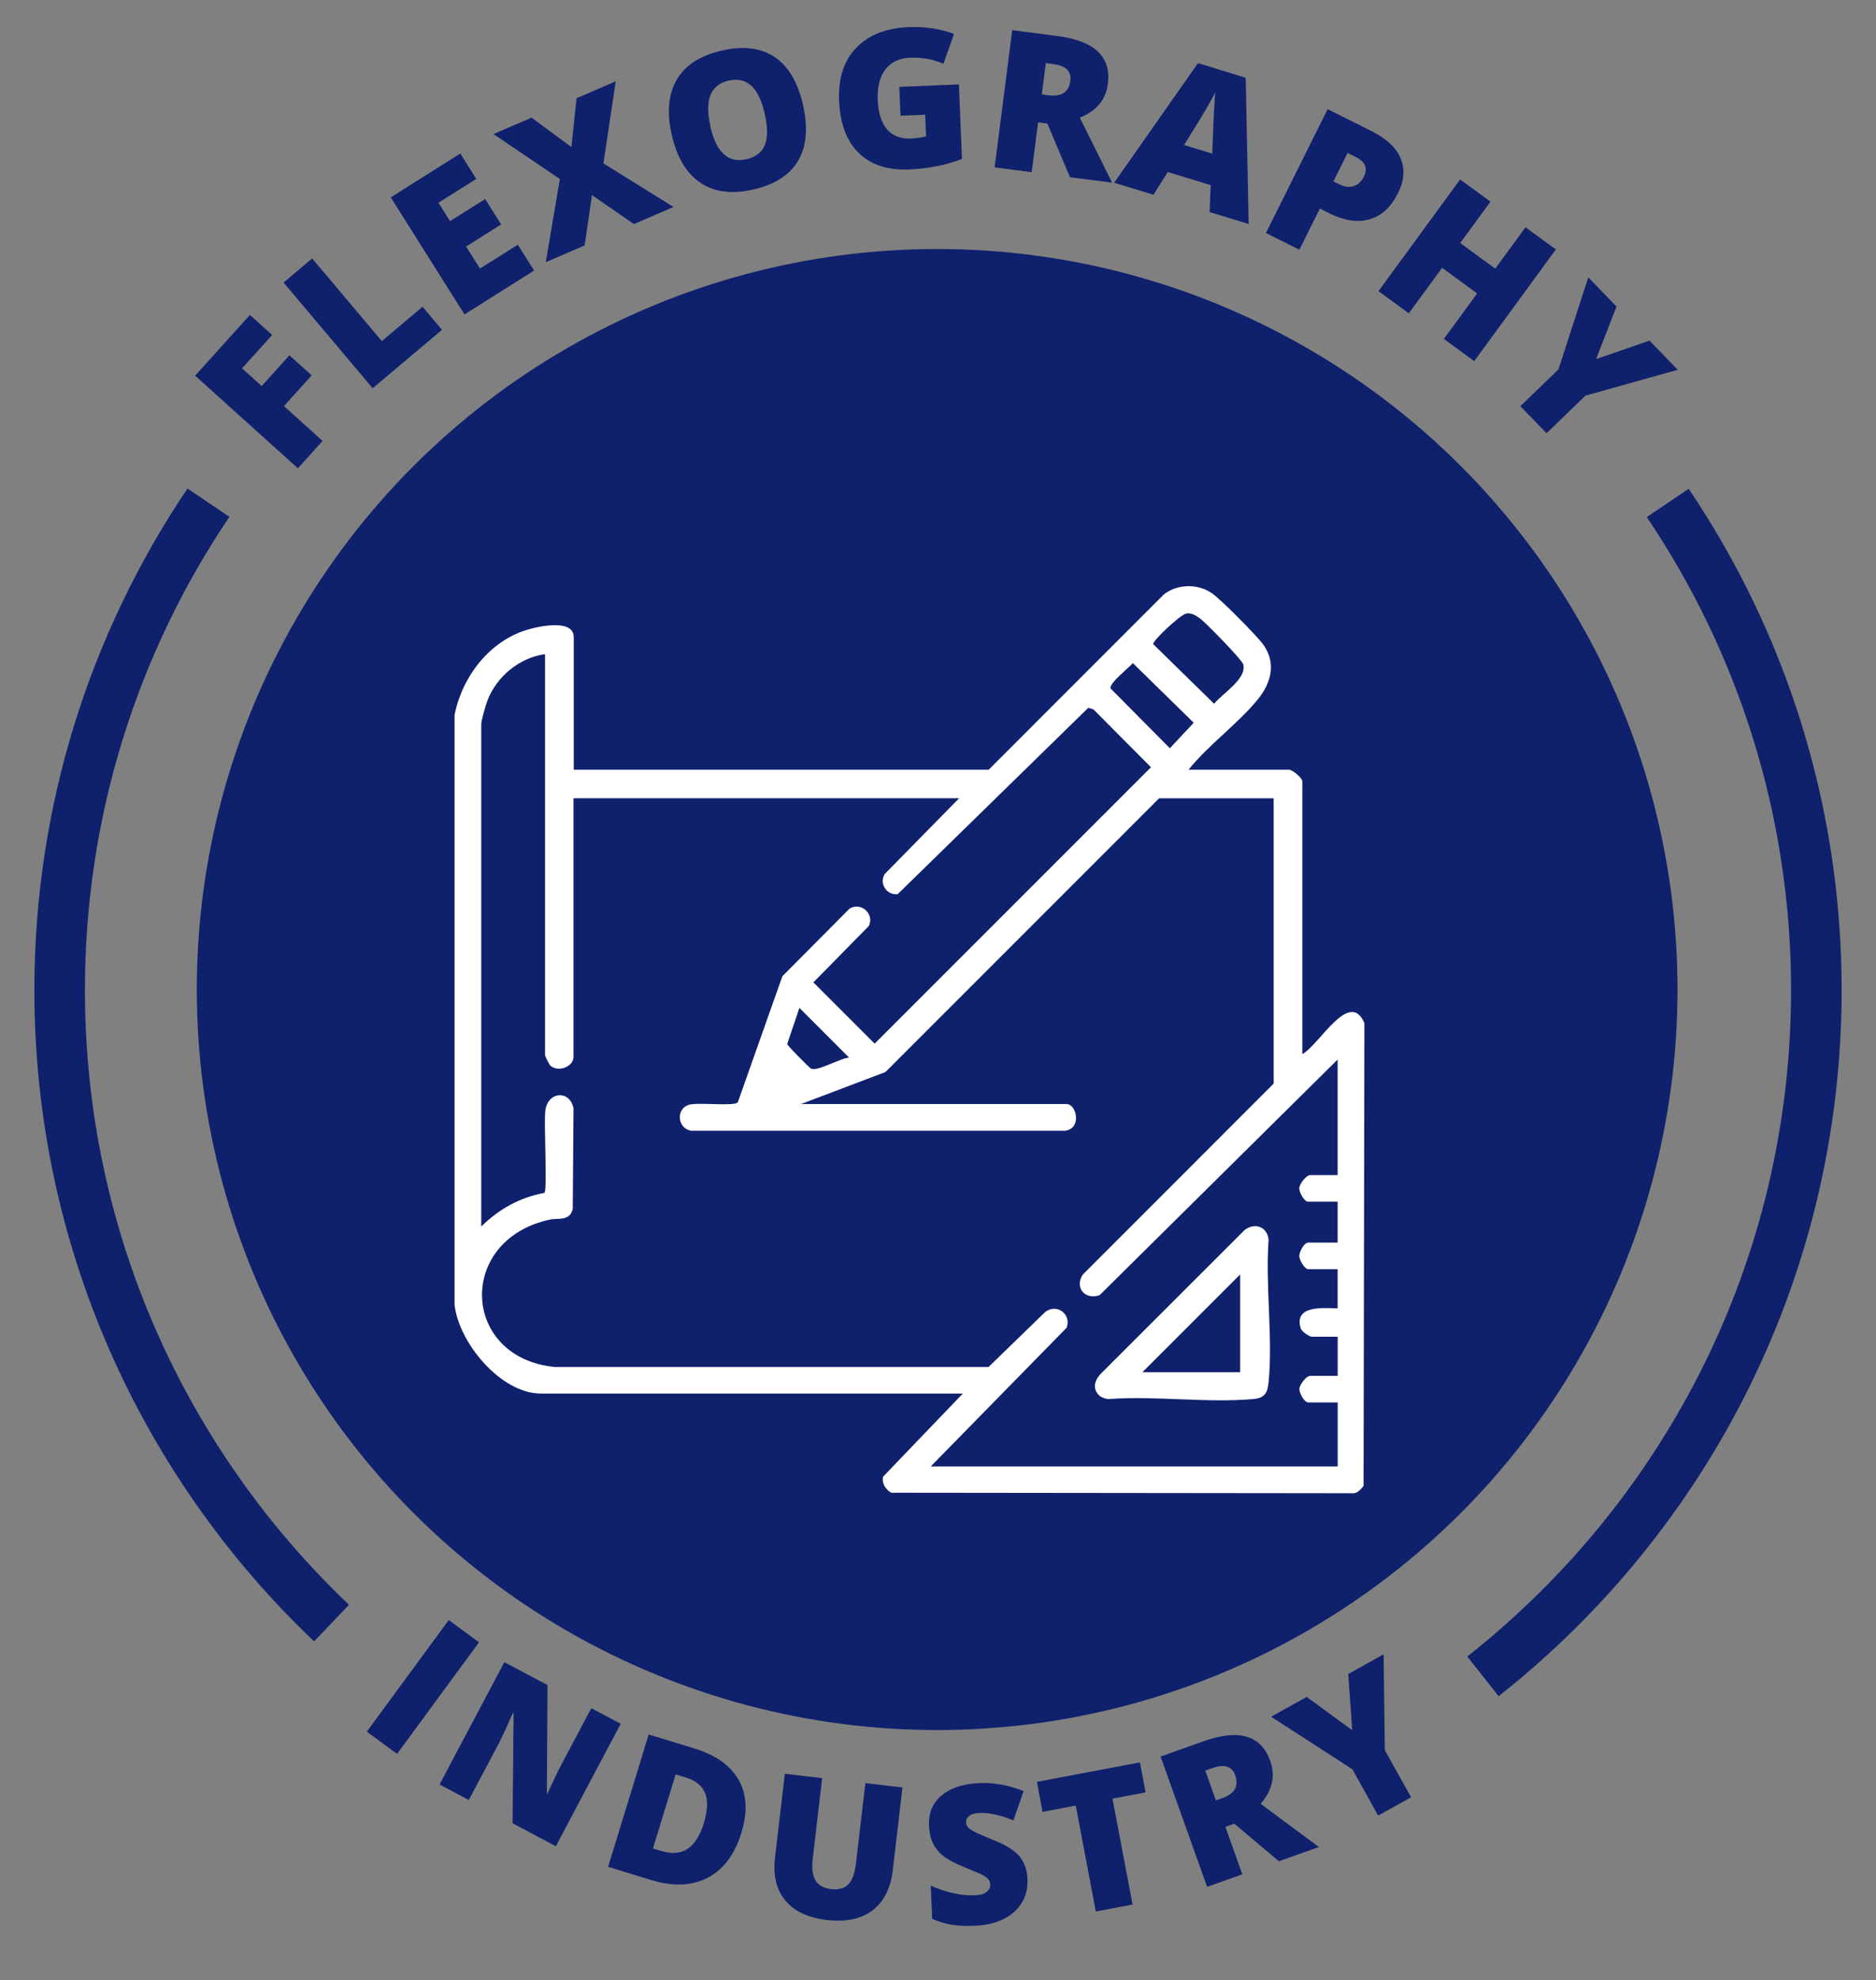
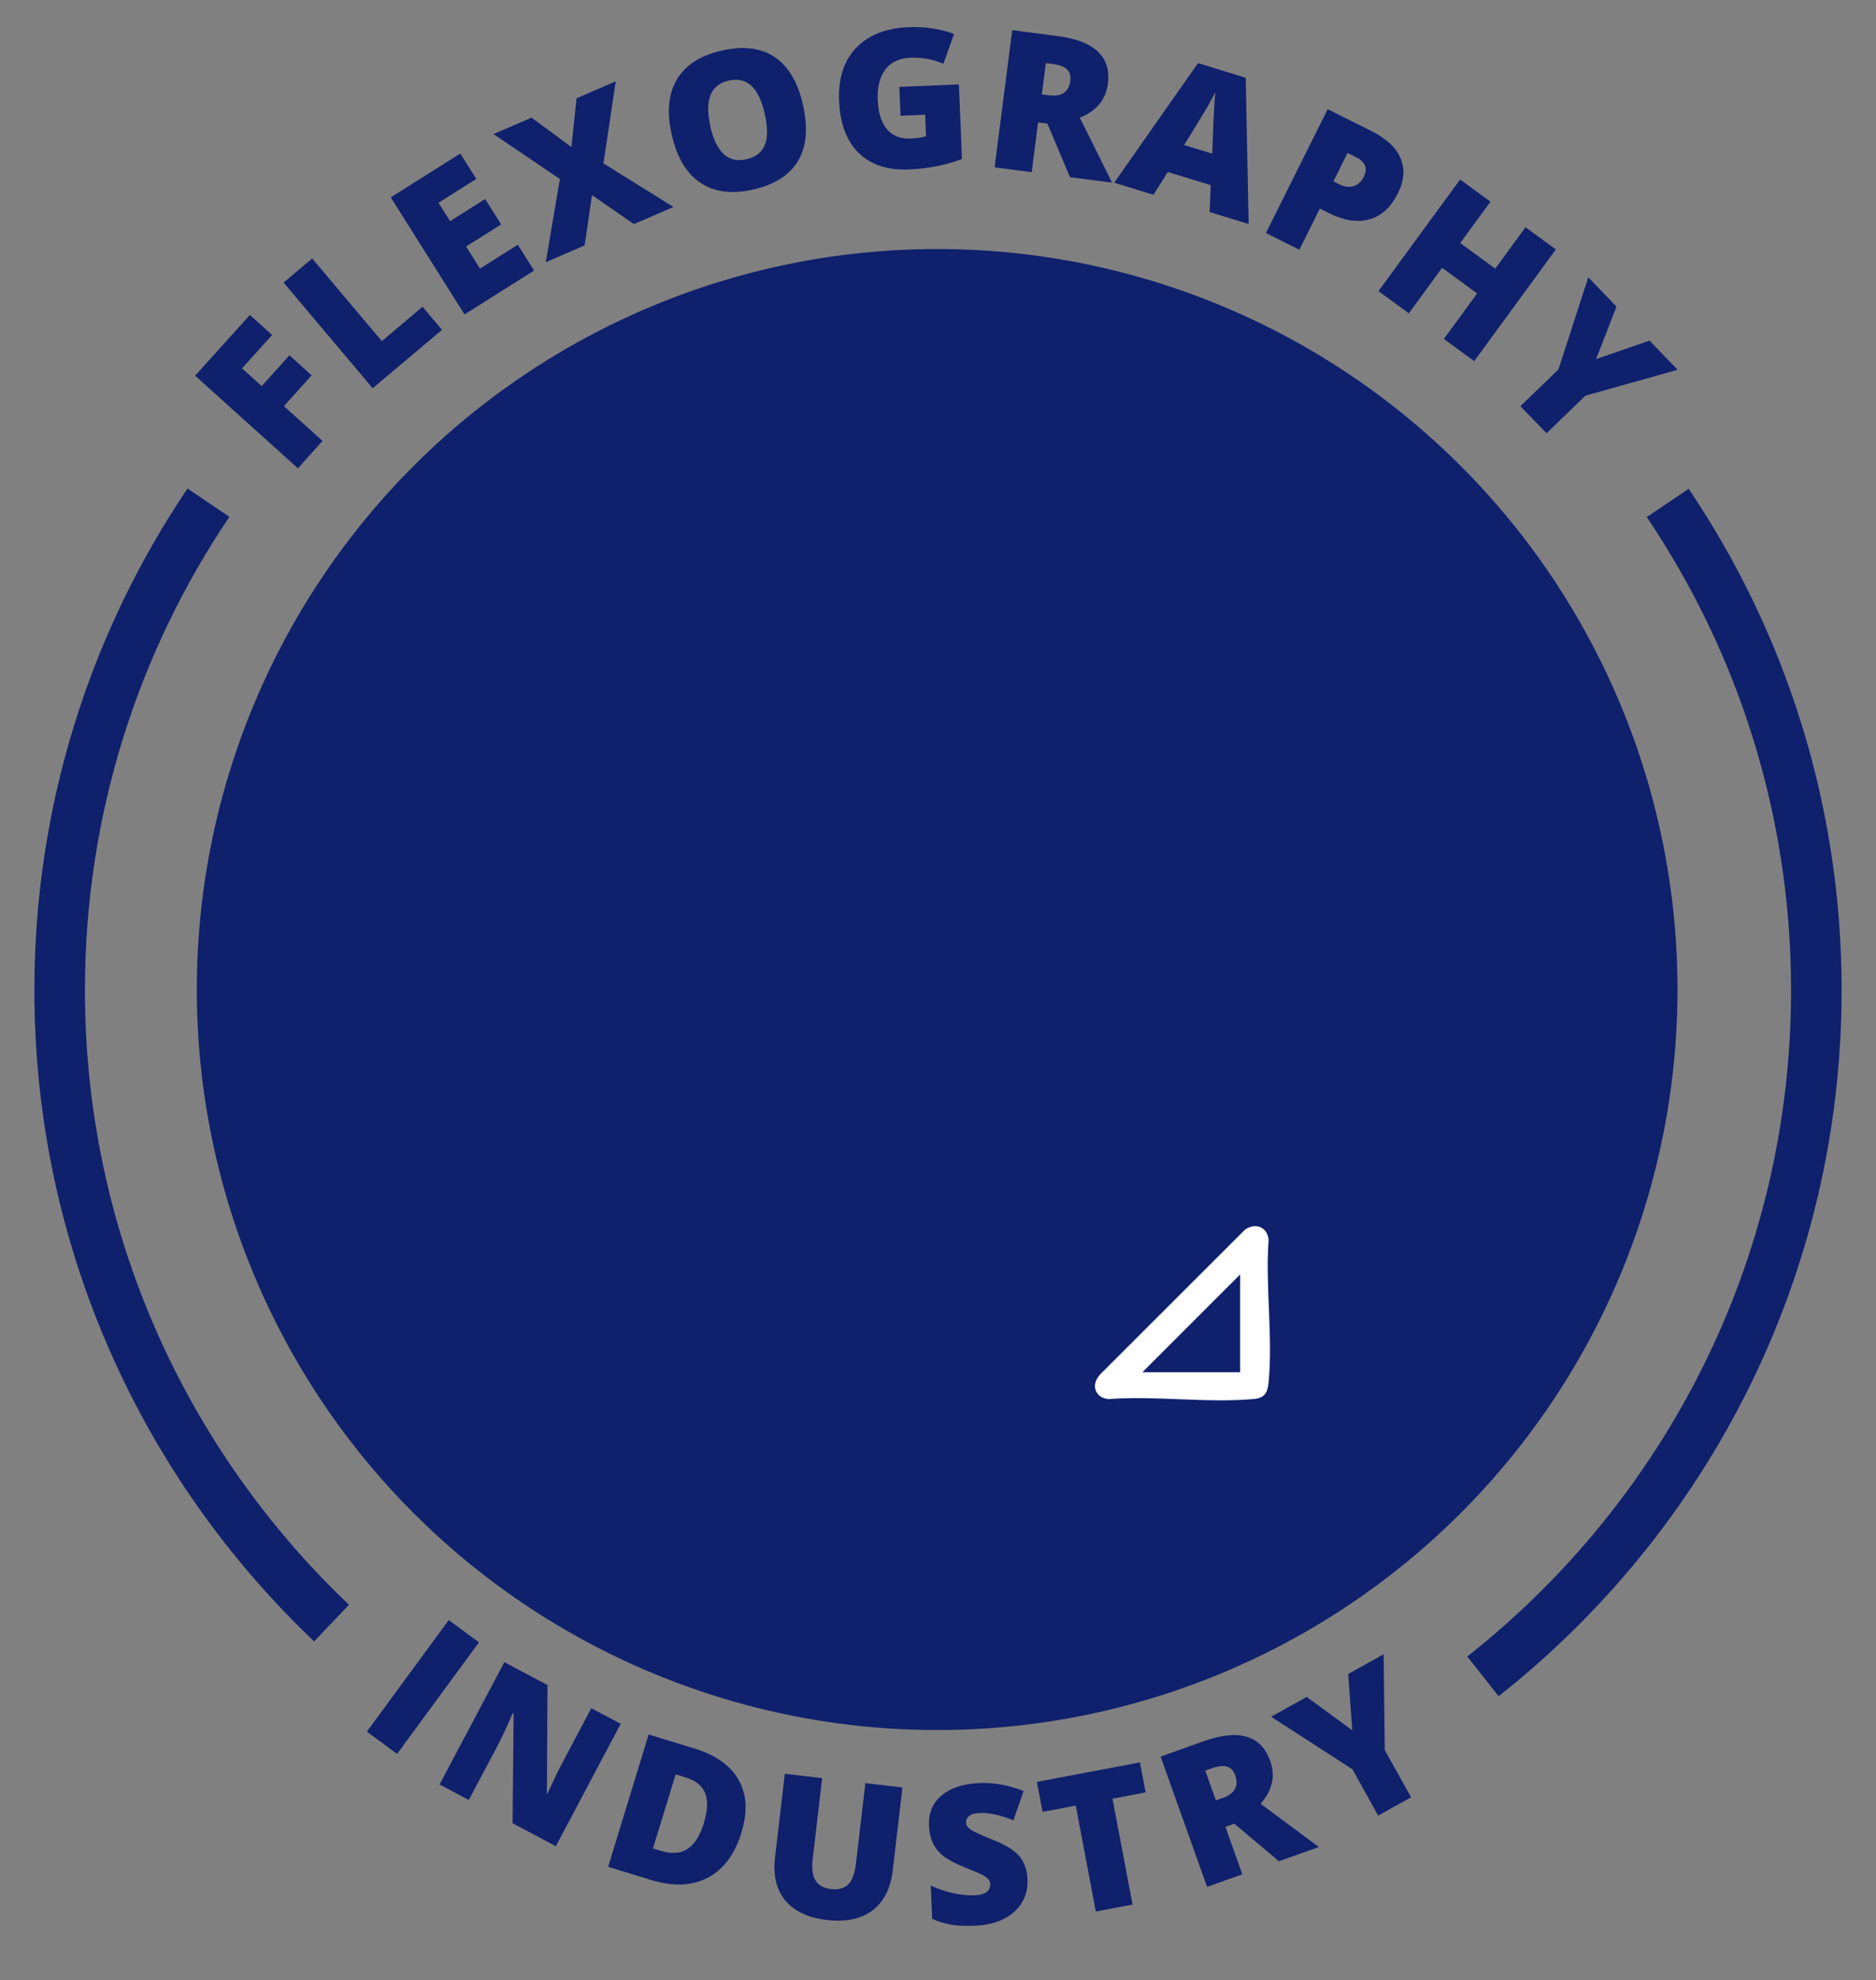
<svg xmlns="http://www.w3.org/2000/svg" id="Capa_1" data-name="Capa 1" viewBox="0 0 222.66 234.98">
  <rect x="0" y="0" width="222.66" height="234.98" fill="#808080" stroke="none" />
  <defs>
    <style>
      .cls-1 {
        fill: none;
        stroke: #0f206c;
        stroke-miterlimit: 10;
        stroke-width: 6px;
      }

      .cls-2 {
        fill: #fff;
      }

      .cls-3 {
        fill: #0f206c;
      }
    </style>
  </defs>
  <g>
    <circle class="cls-3" cx="111.23" cy="117.42" r="87.87" />
    <g>
      <g>
        <path class="cls-1" d="M39.35,192.6C19.47,173.69,7.08,147.03,7.08,117.49c0-21.41,6.51-41.31,17.66-57.84" />
        <path class="cls-1" d="M197.94,59.68c11.14,16.52,17.64,36.41,17.64,57.81,0,33.01-15.46,62.41-39.57,81.43" />
      </g>
      <g>
        <g>
          <path class="cls-3" d="M38.28,52.32l-2.92,3.25-12.2-10.99,6.5-7.21,2.64,2.38-3.57,3.96,2.33,2.1,3.29-3.65,2.64,2.38-3.29,3.65,4.58,4.13Z" />
          <path class="cls-3" d="M44.24,46.08l-10.58-12.55,3.39-2.86,8.27,9.81,4.83-4.08,2.31,2.74-8.23,6.93Z" />
          <path class="cls-3" d="M63.38,32.11l-8.25,5.2-8.75-13.89,8.25-5.2,1.9,3.01-4.49,2.83,1.38,2.18,4.16-2.62,1.9,3.01-4.16,2.62,1.65,2.62,4.49-2.83,1.93,3.06Z" />
          <path class="cls-3" d="M79.94,24.56l-4.71,2.03-4.97-3.44-.87,5.97-4.61,1.99,1.67-9.87-7.88-5.33,4.52-1.95,4.73,3.49.61-5.79,4.65-2.01-1.46,9.74,8.33,5.18Z" />
          <path class="cls-3" d="M95.31,12.48c.61,2.69.42,4.89-.58,6.59-1,1.7-2.78,2.84-5.33,3.42-2.51.57-4.6.31-6.26-.8-1.66-1.1-2.8-3-3.41-5.7-.61-2.67-.4-4.85.61-6.56,1.01-1.71,2.79-2.85,5.33-3.43,2.55-.58,4.64-.32,6.27.77s2.76,2.99,3.37,5.69ZM84.3,14.99c.71,3.1,2.13,4.4,4.29,3.91,1.09-.25,1.82-.81,2.18-1.68.36-.87.36-2.1,0-3.7-.36-1.6-.9-2.72-1.61-3.36-.71-.64-1.6-.84-2.66-.6-2.17.49-2.9,2.3-2.18,5.43Z" />
-           <path class="cls-3" d="M106.73,10.31l7.08-.29.36,8.84c-1.9.74-4,1.15-6.3,1.25-2.53.1-4.51-.55-5.95-1.96s-2.21-3.47-2.33-6.19c-.11-2.65.56-4.74,2.02-6.27s3.54-2.36,6.26-2.47c1.03-.04,2.01.02,2.93.17s1.73.37,2.43.64l-1.26,3.54c-1.21-.54-2.51-.77-3.93-.72-1.29.05-2.28.51-2.95,1.38-.67.87-.98,2.09-.91,3.65.06,1.53.43,2.69,1.1,3.47.67.78,1.61,1.14,2.82,1.09.66-.03,1.26-.12,1.81-.26l-.1-2.57-2.93.12-.14-3.42Z" />
+           <path class="cls-3" d="M106.73,10.31l7.08-.29.36,8.84c-1.9.74-4,1.15-6.3,1.25-2.53.1-4.51-.55-5.95-1.96s-2.21-3.47-2.33-6.19c-.11-2.65.56-4.74,2.02-6.27s3.54-2.36,6.26-2.47c1.03-.04,2.01.02,2.93.17s1.73.37,2.43.64l-1.26,3.54c-1.21-.54-2.51-.77-3.93-.72-1.29.05-2.28.51-2.95,1.38-.67.87-.98,2.09-.91,3.65.06,1.53.43,2.69,1.1,3.47.67.78,1.61,1.14,2.82,1.09.66-.03,1.26-.12,1.81-.26l-.1-2.57-2.93.12-.14-3.42" />
          <path class="cls-3" d="M123.21,14.5l-.76,5.93-4.4-.57,2.09-16.28,5.33.69c4.43.57,6.43,2.46,6.02,5.67-.24,1.89-1.35,3.23-3.33,4.02l3.83,7.71-4.99-.64-2.69-6.37-1.11-.14ZM123.64,11.2l.83.11c1.54.2,2.39-.38,2.57-1.74.14-1.12-.54-1.78-2.04-1.97l-.87-.11-.48,3.72Z" />
          <path class="cls-3" d="M143.57,25.15l.13-3.18-5.1-1.56-1.7,2.7-4.66-1.43,9.95-14.19,5.66,1.74.35,17.35-4.64-1.42ZM143.88,18.23l.11-2.78c.02-.62.05-1.42.11-2.4.05-.98.1-1.68.15-2.09-.18.34-.49.91-.93,1.69-.45.78-1.37,2.3-2.78,4.56l3.34,1.02Z" />
          <path class="cls-3" d="M165.91,22.94c-.82,1.64-1.93,2.67-3.35,3.08-1.41.41-3.01.17-4.79-.71l-1.12-.56-2.43,4.88-3.97-1.98,7.33-14.69,5.09,2.54c1.86.92,3.05,2.03,3.57,3.3.53,1.27.42,2.66-.33,4.15ZM158.26,21.52l.72.36c.6.3,1.15.37,1.67.21.52-.16.92-.53,1.22-1.12.49-.99.19-1.76-.91-2.31l-1.02-.51-1.68,3.38Z" />
          <path class="cls-3" d="M174.97,42.85l-3.6-2.63,3.95-5.4-4.16-3.04-3.95,5.4-3.6-2.63,9.69-13.25,3.6,2.63-3.59,4.91,4.16,3.04,3.59-4.91,3.6,2.63-9.69,13.26Z" />
          <path class="cls-3" d="M189.44,42.61l6.34-2.19,3.34,3.46-10.95,3.07-4.61,4.46-3.11-3.21,4.52-4.36,3.54-10.93,3.35,3.47-2.43,6.25Z" />
        </g>
        <g>
          <path class="cls-3" d="M43.54,205.48l9.72-13.24,3.59,2.64-9.72,13.24-3.59-2.64Z" />
          <path class="cls-3" d="M65.98,219.08l-5.14-2.73.12-13.03-.09-.05c-.73,1.67-1.32,2.93-1.76,3.78l-3.47,6.54-3.47-1.84,7.69-14.51,5.12,2.71-.07,12.88.06.03c.68-1.51,1.26-2.71,1.73-3.6l3.48-6.56,3.49,1.85-7.69,14.51Z" />
          <path class="cls-3" d="M88.01,217.43c-.8,2.62-2.14,4.42-4.02,5.39s-4.12,1.06-6.73.26l-5.08-1.56,4.81-15.7,5.43,1.66c2.52.77,4.27,2.01,5.24,3.72.98,1.71,1.09,3.78.35,6.21ZM83.56,216.23c.44-1.44.48-2.59.13-3.46-.36-.87-1.11-1.48-2.27-1.84l-1.23-.38-2.69,8.79.95.29c1.29.39,2.35.31,3.18-.25.83-.56,1.48-1.62,1.95-3.15Z" />
          <path class="cls-3" d="M107.11,212.11l-1.15,9.82c-.25,2.13-1.05,3.72-2.39,4.75-1.35,1.03-3.16,1.41-5.43,1.15-2.22-.26-3.87-1.03-4.93-2.31-1.06-1.28-1.47-2.98-1.22-5.12l1.16-9.92,4.43.52-1.12,9.57c-.13,1.15-.02,2.01.35,2.59.37.57.98.91,1.82,1,.9.11,1.58-.08,2.05-.55s.77-1.29.91-2.47l1.12-9.55,4.41.52Z" />
          <path class="cls-3" d="M121.95,223.02c.04,1.02-.17,1.93-.66,2.74s-1.2,1.46-2.15,1.94-2.08.75-3.39.81c-1.09.05-2.01.01-2.76-.11-.75-.12-1.53-.35-2.35-.7l-.17-3.95c.86.4,1.76.7,2.68.9s1.77.29,2.53.25c.66-.03,1.14-.16,1.43-.41.3-.24.44-.54.42-.9,0-.22-.08-.42-.21-.58-.13-.16-.34-.32-.62-.48-.28-.16-1.02-.48-2.23-.96-1.09-.44-1.91-.88-2.47-1.31s-.97-.94-1.26-1.52c-.28-.58-.44-1.27-.48-2.08-.07-1.51.43-2.71,1.5-3.61s2.55-1.38,4.48-1.47c1.7-.07,3.45.24,5.25.95l-1.21,3.48c-1.56-.64-2.9-.93-4.02-.88-.58.03-.99.14-1.24.36-.25.21-.37.47-.36.77.01.32.19.6.54.84s1.27.66,2.77,1.27c1.44.57,2.45,1.21,3.04,1.92.58.71.9,1.61.94,2.72Z" />
          <path class="cls-3" d="M134.42,226l-4.36.82-2.38-12.57-3.94.75-.67-3.56,12.23-2.31.67,3.56-3.93.74,2.38,12.57Z" />
          <path class="cls-3" d="M145.44,216.78l2.01,5.63-4.18,1.49-5.52-15.46,5.07-1.81c4.2-1.5,6.85-.73,7.94,2.32.64,1.79.26,3.49-1.14,5.09l6.91,5.13-4.74,1.69-5.29-4.46-1.06.38ZM144.32,213.64l.78-.28c1.46-.52,1.96-1.43,1.5-2.72-.38-1.06-1.29-1.34-2.72-.83l-.83.29,1.26,3.53Z" />
          <path class="cls-3" d="M160.5,205.34l-.48-6.7,4.2-2.34.14,11.37,3.12,5.6-3.91,2.17-3.05-5.49-9.65-6.24,4.22-2.35,5.41,3.96Z" />
        </g>
      </g>
    </g>
  </g>
  <g>
-     <path class="cls-2" d="M53.96,84.79c.92-4.54,4.19-8.81,8.77-10.11,1.23-.35,5.37-1.28,5.37.94v15.71h49.25l20.77-20.78c1.63-1.3,4.13-1.31,5.8-.1,1.06.76,5.09,4.83,5.91,5.9,1.7,2.22,1.09,4.64-.54,6.64-2.36,2.9-5.85,5.38-8.22,8.34h11.92c.41,0,1.58.99,1.58,1.37v32.38c2-1.05,5.6-7.79,7.37-3.68l-.1,54.93c-.39.46-.77.95-1.46.86l-54.6-.06c-.68-.38-1.15-1.12-.96-1.91l9.46-9.86h-50.1c-4.75,0-9.75-6.06-10.23-10.55v-70.03ZM140.81,72.8c-.72.12-4.01,3.24-3.94,3.63l7.23,7.08c.99-1.23,3.91-2.95,3.46-4.68-.14-.53-4.46-4.96-5.12-5.43-.48-.35-1.01-.7-1.63-.6ZM64.71,77.62c-3.03.41-5.75,2.63-6.85,5.49-.21.54-.74,2.37-.74,2.84v59.59c2.12-2.08,4.55-3.44,7.5-3.99.37-.52-.1-8.29.11-9.8.32-2.27,2.92-2.42,3.34-.22l-.09,11.91c-.35,1.52-1.71,1.06-2.72,1.28-11.13,2.41-10.52,16.42.6,17.49h51.47s6.75-6.55,6.75-6.55c1.36-1.01,3.11.28,2.52,1.89l-16.13,16.46h48.3v-7.59h-3.48c-.49,0-1.07-1.1-1.07-1.58,0-.53.84-1.58,1.28-1.58h3.27v-4.64h-3.06c-.31,0-1.22-.62-1.33-.99-.83-2.78,2.63-2.41,4.38-2.38v-4.64h-3.48c-.44,0-1.07-1.1-1.07-1.58s.57-1.58,1.07-1.58h3.48v-4.85h-3.48c-.49,0-1.07-1.1-1.07-1.58,0-.53.84-1.58,1.28-1.58h3.27v-13.71l-28.25,27.96c-1.7.59-3-.85-2.01-2.43l22.67-22.68v-33.85h-13.6l-32.48,32.48-10.02,3.8h31.53c1.18,0,1.84,2.91-.2,3.17h-44.32c-1.67-.22-1.92-2.59-.32-3.08,1.11-.34,5.37.23,5.81-.3l5.29-14.96,7.99-8.04c1.36-.79,2.95.65,2.28,2.07l-6.59,6.7,7.27,7.27,32.8-32.8-6.84-6.87-.6-.18-22.63,22.12c-1.3.13-2.24-1.27-1.53-2.4l8.83-8.99h-45.77v30.69c0,1.17-1.8,1.87-2.74,1.05-.15-.13-.64-1.14-.64-1.26v-47.56ZM134.45,78.69c-.48.57-2.81,2.37-2.64,3l7.04,7.1,2.83-3.03-7.23-7.08ZM100.78,125.5l-5.9-5.9-1.45,4.29c.04.2,2.54,2.72,2.81,2.9.67.44,3.56-1.26,4.54-1.29Z" />
    <path class="cls-2" d="M130.38,165.51c-.78-.86-.38-1.86.35-2.58l16.99-16.97c1.23-.95,2.71-.38,2.85,1.16-.4,5.42.52,11.56,0,16.89-.12,1.27-.46,1.88-1.79,2-5.43.5-11.6-.4-17.11,0-.42.02-1.01-.19-1.29-.5ZM147.19,162.83v-11.6l-11.6,11.6h11.6Z" />
  </g>
</svg>